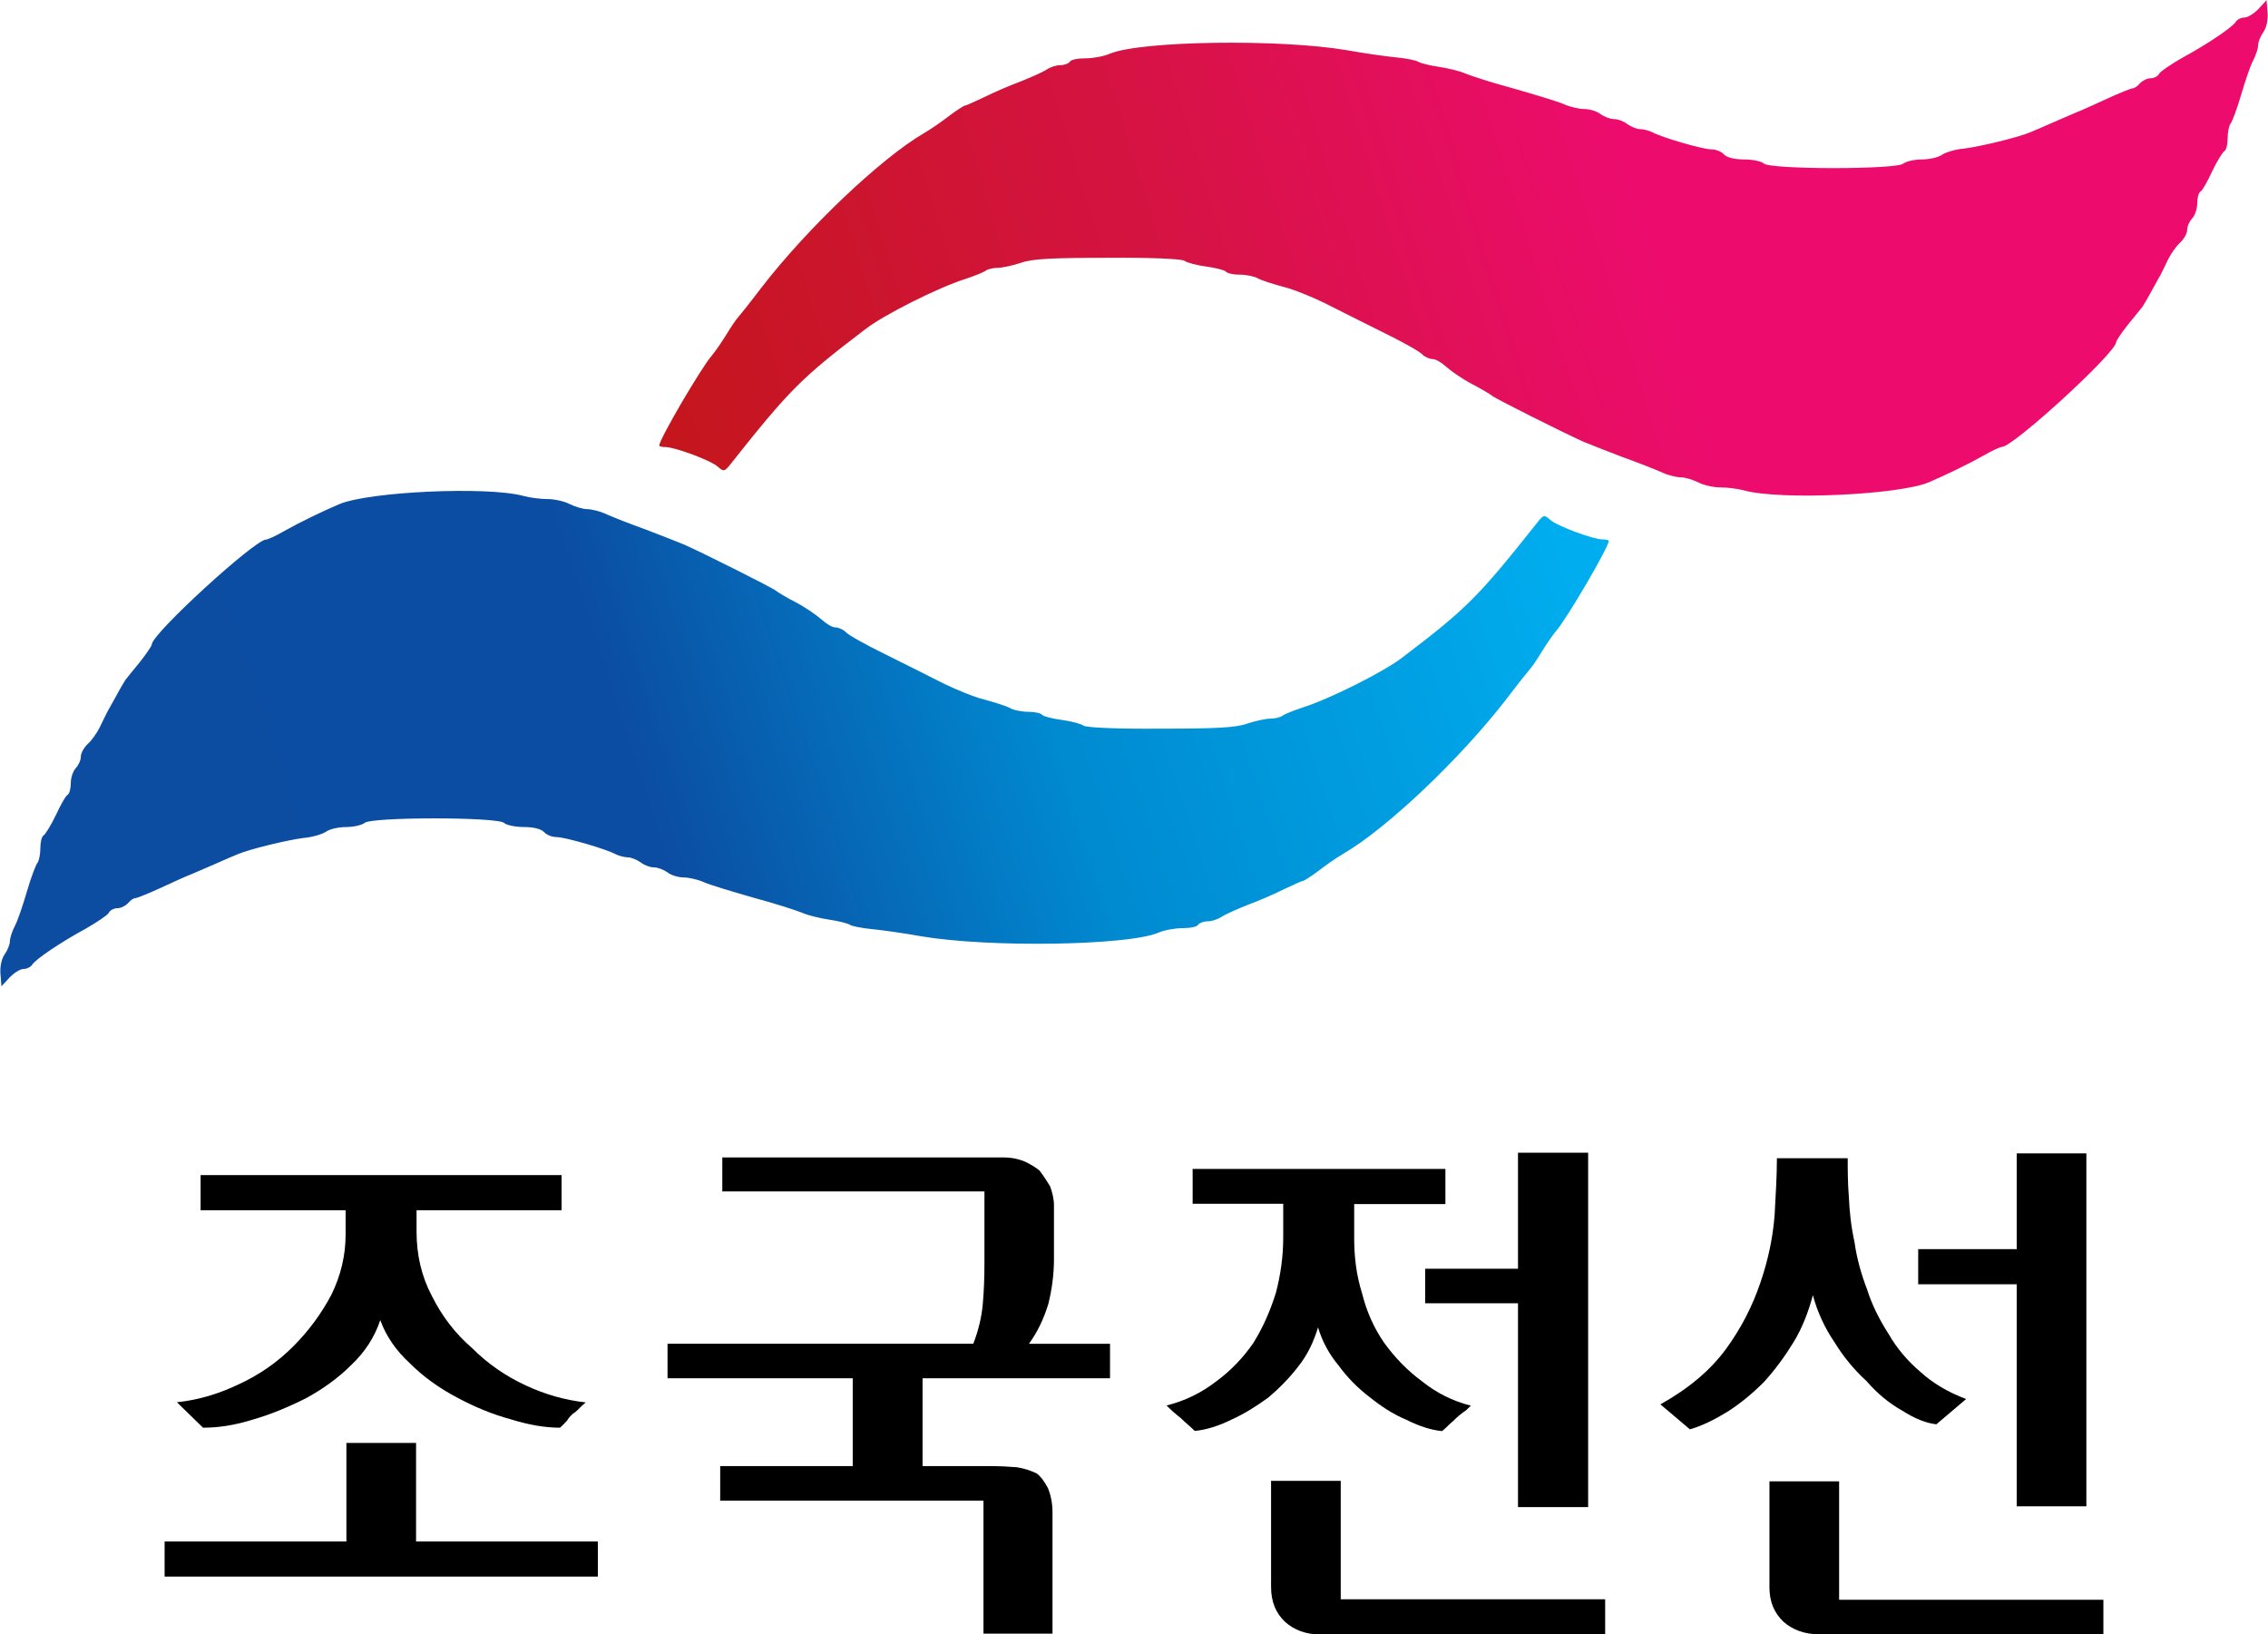
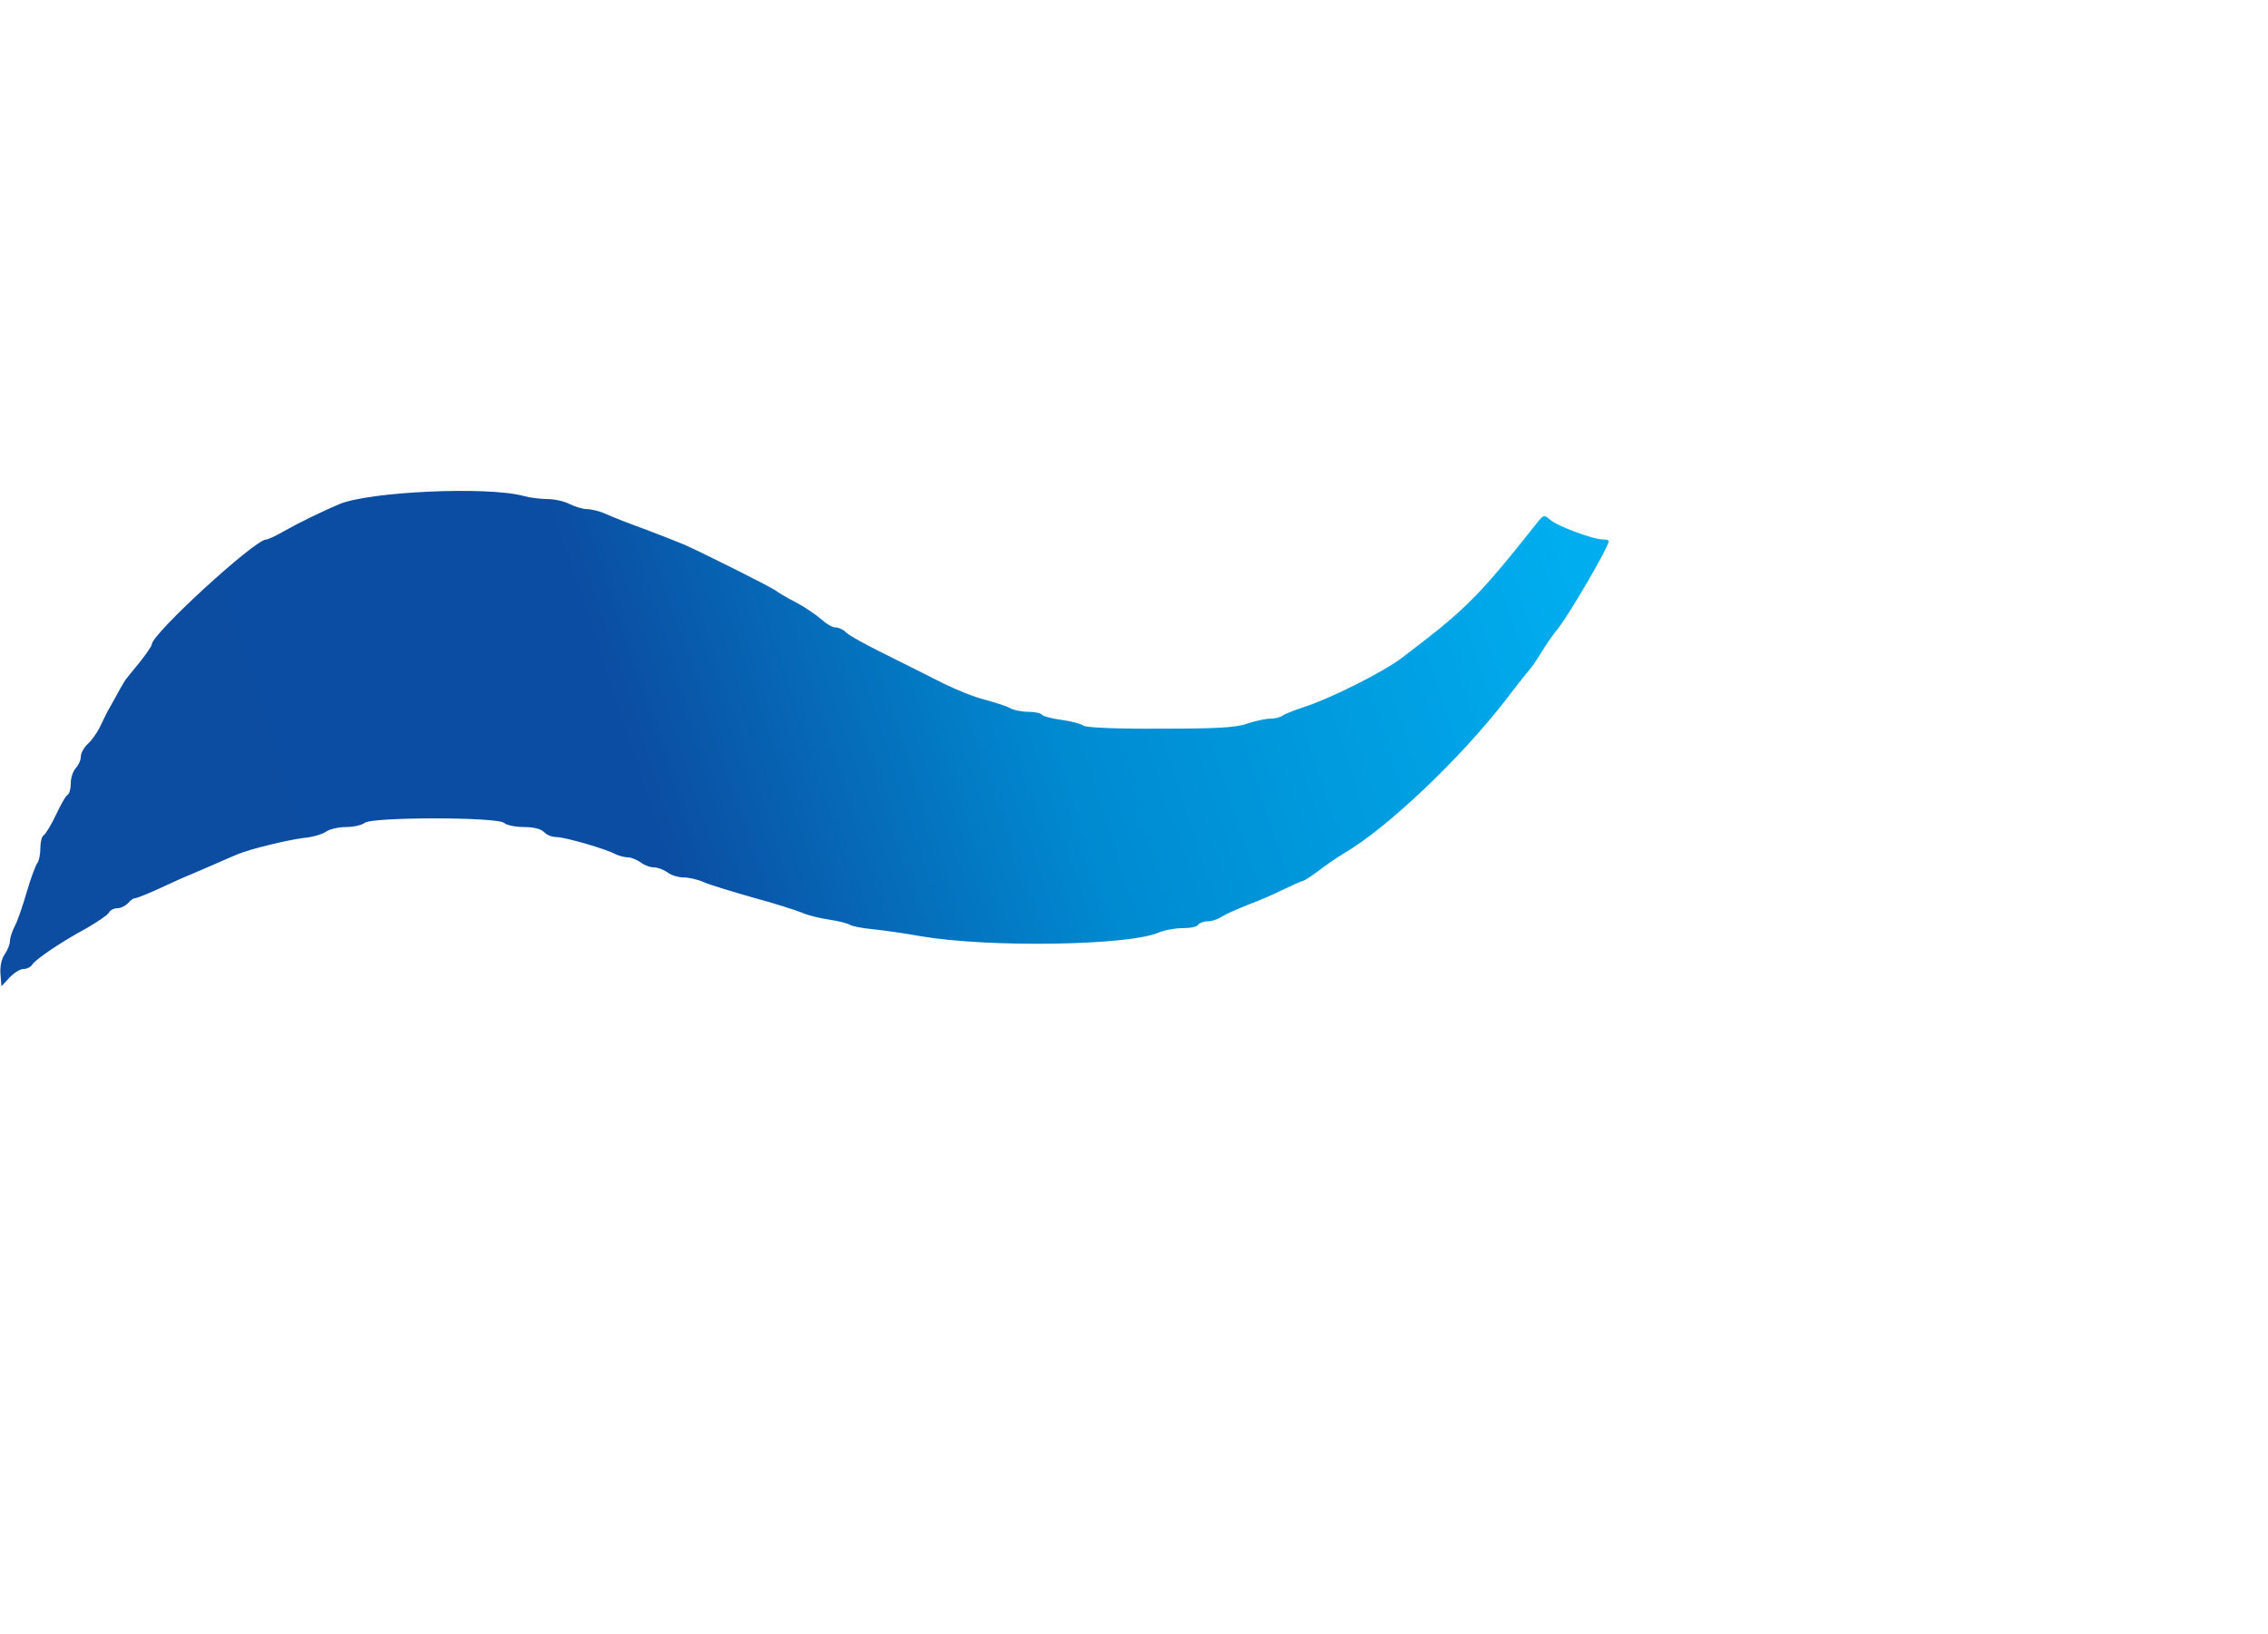
<svg xmlns="http://www.w3.org/2000/svg" id="_레이어_2" data-name="레이어 2" viewBox="0 0 139.98 100.86">
  <defs>
    <style>
      .cls-1 {
        fill: url(#_무제_그라디언트_2);
      }

      .cls-2 {
        fill: url(#_무제_그라디언트_3);
      }
    </style>
    <linearGradient id="_무제_그라디언트_3" data-name="무제 그라디언트 3" x1="-520.21" y1="1004.15" x2="-421.51" y2="1034.82" gradientTransform="translate(562 1036.69) scale(1 -1)" gradientUnits="userSpaceOnUse">
      <stop offset="0" stop-color="#c4161c" />
      <stop offset=".32" stop-color="#d51341" />
      <stop offset=".61" stop-color="#ed0c6e" />
      <stop offset="1" stop-color="#ed0c6e" />
    </linearGradient>
    <linearGradient id="_무제_그라디언트_2" data-name="무제 그라디언트 2" x1="-562.29" y1="976.92" x2="-466.39" y2="1008.37" gradientTransform="translate(562 1036.69) scale(1 -1)" gradientUnits="userSpaceOnUse">
      <stop offset="0" stop-color="#0c4da2" />
      <stop offset=".41" stop-color="#0b4da2" />
      <stop offset=".66" stop-color="#008ad0" />
      <stop offset="1" stop-color="#00aeef" />
    </linearGradient>
  </defs>
  <g id="_레이어_1-2" data-name="레이어 1">
    <g>
-       <path class="cls-2" d="m139.41.54c-.29.29-.67.54-.88.54s-.46.13-.54.27c-.21.33-1.75,1.38-3.36,2.25-.65.38-1.27.79-1.36.94-.08.17-.33.29-.54.29s-.5.15-.65.31c-.15.17-.33.31-.44.31s-.83.29-1.61.65c-.77.35-1.59.73-1.82.81-.23.1-.88.38-1.46.63-.56.25-1.23.54-1.46.63-.73.31-3.09.88-4.07,1-.52.04-1.13.23-1.36.38-.23.17-.79.29-1.25.29s-.98.13-1.13.25c-.35.38-8.24.38-8.62,0-.13-.13-.69-.25-1.23-.25-.61,0-1.06-.13-1.23-.31-.15-.17-.48-.31-.77-.31-.52,0-3.05-.73-3.65-1.06-.21-.1-.54-.19-.75-.19s-.56-.15-.79-.31c-.21-.17-.58-.31-.83-.31-.23,0-.61-.15-.83-.31-.21-.17-.67-.31-.98-.31-.33,0-.9-.13-1.25-.29-.38-.17-1.75-.58-3.07-.96-1.31-.35-2.67-.79-3.03-.94-.33-.15-1.08-.33-1.67-.42-.56-.08-1.13-.23-1.25-.31-.1-.08-.73-.21-1.36-.27s-1.98-.25-3.03-.44c-4.17-.71-12.71-.58-14.63.21-.38.17-1.06.29-1.52.29s-.9.08-.96.21c-.06.1-.33.21-.58.21-.27,0-.65.13-.88.29-.23.15-.94.46-1.56.71-.63.23-1.65.67-2.23.96-.61.29-1.17.54-1.23.54s-.48.27-.9.58c-.42.33-1.13.83-1.61,1.11-2.67,1.56-7.16,5.82-9.99,9.47-.79,1.04-1.5,1.92-1.56,1.98s-.35.48-.63.94-.69,1.06-.94,1.36c-.65.75-3.23,5.15-3.23,5.53,0,.06.17.1.38.1.58,0,2.82.83,3.23,1.21.38.33.42.31.83-.21,3.61-4.55,4.34-5.28,8.26-8.26,1.15-.9,4.53-2.59,6.18-3.11.58-.19,1.13-.42,1.25-.5.1-.1.44-.19.75-.19.29,0,.96-.15,1.44-.31.69-.25,1.92-.31,5.38-.31,2.59-.02,4.57.06,4.72.19.13.1.73.27,1.34.35.61.08,1.15.23,1.21.31.06.1.44.19.83.19.42,0,.92.1,1.15.23s.94.35,1.56.52c.63.15,1.75.61,2.55,1,.77.4,2.38,1.19,3.57,1.79,1.19.58,2.32,1.21,2.46,1.38.17.17.46.29.65.29s.56.23.86.5c.31.27,1,.75,1.56,1.04s1.13.63,1.25.73c.23.19,4.38,2.27,5.65,2.84.35.15,1.42.56,2.4.94.98.35,2.09.79,2.46.96s.9.29,1.15.29.73.15,1.06.31c.31.17.94.31,1.36.31s1.08.08,1.48.19c2.23.61,9.53.27,11.37-.5,1.04-.44,2.46-1.13,3.42-1.67.5-.29,1-.52,1.11-.52.69,0,7.05-5.82,7.05-6.47,0-.08.33-.58.73-1.08.4-.48.81-1,.9-1.11.08-.13.33-.54.54-.94.23-.4.48-.88.58-1.04.08-.17.31-.61.46-.94.17-.35.5-.81.73-1.02.25-.23.44-.58.44-.79,0-.23.15-.54.31-.71.17-.19.31-.58.31-.92s.08-.65.19-.73c.13-.06.44-.63.73-1.25.29-.61.65-1.19.75-1.25.13-.06.21-.44.21-.81,0-.35.08-.75.17-.88.1-.1.4-.9.65-1.75.25-.86.58-1.84.75-2.15.17-.33.31-.75.31-.96,0-.19.15-.56.33-.81.19-.27.29-.77.25-1.21l-.06-.75-.5.54Z" />
      <path class="cls-1" d="m.57,60.34c.29-.29.67-.54.88-.54s.46-.13.54-.27c.21-.33,1.75-1.38,3.36-2.25.65-.38,1.27-.79,1.36-.94.08-.17.33-.29.54-.29s.5-.15.65-.31c.15-.17.33-.31.44-.31s.83-.29,1.61-.65,1.59-.73,1.82-.81c.23-.1.88-.38,1.46-.63.56-.25,1.23-.54,1.46-.63.73-.31,3.09-.88,4.07-1,.52-.04,1.13-.23,1.36-.38.23-.17.79-.29,1.25-.29s.98-.13,1.13-.25c.35-.38,8.24-.38,8.62,0,.13.13.69.25,1.23.25.61,0,1.06.13,1.23.31.15.17.48.31.77.31.52,0,3.05.73,3.65,1.06.21.1.54.19.75.19s.56.15.79.31c.21.17.58.31.83.31.23,0,.61.15.83.31.21.17.67.31.98.31.33,0,.9.13,1.25.29.38.17,1.75.58,3.07.96,1.31.35,2.67.79,3.03.94.33.15,1.08.33,1.67.42.56.08,1.13.23,1.25.31.1.08.73.21,1.36.27s1.98.25,3.03.44c4.17.71,12.71.58,14.63-.21.38-.17,1.06-.29,1.52-.29s.9-.08.96-.21c.06-.1.33-.21.58-.21.27,0,.65-.13.88-.29.23-.15.94-.46,1.56-.71.63-.23,1.65-.67,2.23-.96.61-.29,1.17-.54,1.23-.54s.48-.27.9-.58c.42-.33,1.13-.83,1.61-1.11,2.67-1.56,7.16-5.82,9.99-9.47.79-1.04,1.5-1.92,1.56-1.98s.35-.48.63-.94.69-1.06.94-1.36c.65-.75,3.23-5.15,3.23-5.53,0-.06-.17-.1-.38-.1-.58,0-2.82-.83-3.23-1.21-.38-.33-.42-.31-.83.21-3.61,4.55-4.34,5.28-8.26,8.26-1.15.9-4.53,2.59-6.18,3.11-.58.19-1.13.42-1.25.5-.1.1-.44.19-.75.19-.29,0-.96.15-1.44.31-.69.25-1.92.31-5.38.31-2.59.02-4.57-.06-4.72-.19-.13-.1-.73-.27-1.34-.35s-1.15-.23-1.21-.31c-.06-.1-.44-.19-.83-.19-.42,0-.92-.1-1.15-.23s-.94-.35-1.56-.52c-.63-.15-1.75-.61-2.55-1-.77-.4-2.38-1.19-3.57-1.79-1.19-.58-2.32-1.21-2.46-1.38-.17-.17-.46-.29-.65-.29s-.56-.23-.86-.5c-.31-.27-1-.75-1.56-1.04s-1.13-.63-1.25-.73c-.23-.19-4.38-2.27-5.65-2.84-.35-.15-1.42-.56-2.4-.94-.98-.35-2.09-.79-2.46-.96s-.9-.29-1.15-.29-.73-.15-1.06-.31c-.31-.17-.94-.31-1.36-.31s-1.08-.08-1.48-.19c-2.23-.61-9.53-.27-11.37.5-1.04.44-2.46,1.13-3.42,1.67-.5.29-1,.52-1.11.52-.69,0-7.05,5.82-7.05,6.47,0,.08-.33.58-.73,1.08-.4.48-.81,1-.9,1.11-.08.13-.33.54-.54.94-.23.4-.48.88-.58,1.04-.08.17-.31.61-.46.94-.17.35-.5.81-.73,1.02-.25.23-.44.58-.44.79,0,.23-.15.54-.31.71-.17.19-.31.58-.31.92s-.08.65-.19.73c-.13.06-.44.63-.73,1.25-.29.61-.65,1.19-.75,1.25-.13.06-.21.44-.21.81,0,.35-.08.75-.17.88-.1.1-.4.9-.65,1.75-.25.86-.58,1.84-.75,2.15-.17.33-.31.75-.31.96,0,.19-.15.56-.33.81-.19.27-.29.77-.25,1.21l.06.75.5-.54Z" />
    </g>
    <g>
-       <path d="m25.68,89.05v6.08h11.22v2.17H10.16v-2.17h11.22v-6.08h4.3Zm-13.28-16.53h22.26v2.17h-8.95v1.33c0,1.43.31,2.76.94,3.95.63,1.26,1.43,2.31,2.48,3.22.98.98,2.1,1.75,3.32,2.31,1.19.56,2.45.91,3.7,1.05-.21.17-.35.31-.45.42-.14.14-.28.24-.38.31-.14.14-.24.24-.31.38-.14.14-.28.31-.45.45-.91,0-1.92-.17-3.04-.52-1.15-.31-2.24-.77-3.29-1.33-1.12-.59-2.1-1.29-2.94-2.13-.84-.77-1.47-1.68-1.82-2.66-.35,1.05-.94,1.96-1.78,2.76-.84.84-1.78,1.5-2.8,2.06-1.12.56-2.2,1.01-3.32,1.33-1.12.35-2.13.49-3.04.49l-1.61-1.57c1.33-.14,2.59-.52,3.84-1.12,1.22-.56,2.34-1.33,3.32-2.31.98-.98,1.75-2.03,2.38-3.22.56-1.15.87-2.38.87-3.7v-1.5h-8.95v-2.17Z" />
-       <path d="m56.96,90.48h4.12c.63,0,1.19.03,1.68.07.45.07.87.21,1.22.38.28.21.49.52.7.91.17.42.28.91.28,1.5v7.48h-4.26v-8.21h-16.25v-2.13h8.18v-5.42h-11.43v-2.13h18.87c.31-.8.52-1.64.59-2.48.07-.8.1-1.64.1-2.55v-4.37h-16.18v-2.1h17.37c.42,0,.8.07,1.19.21.35.14.7.35,1.01.59.24.31.45.63.66.98.14.38.24.77.24,1.19v3.32c0,.98-.14,1.92-.35,2.76-.28.91-.66,1.71-1.19,2.45h5v2.13h-11.57v5.42Z" />
-       <path d="m73.59,72.14h15.62v2.17h-5.63v2.1c0,1.19.14,2.31.49,3.42.28,1.12.73,2.13,1.36,3.04.66.91,1.43,1.71,2.34,2.38.87.7,1.89,1.22,3.01,1.5-.21.21-.35.35-.49.42-.17.14-.31.24-.42.35-.14.14-.24.24-.38.35-.14.14-.31.31-.49.45-.7-.07-1.43-.31-2.2-.7-.84-.35-1.57-.84-2.27-1.4-.73-.56-1.36-1.19-1.92-1.96-.59-.7-1.01-1.5-1.26-2.34-.28.91-.66,1.71-1.22,2.41-.56.73-1.19,1.36-1.85,1.92-.77.56-1.5,1.01-2.27,1.36-.77.38-1.54.63-2.27.7-.28-.28-.59-.52-.87-.8-.31-.24-.59-.49-.87-.77,1.12-.28,2.13-.77,3.04-1.47.91-.66,1.68-1.47,2.31-2.38.59-.94,1.05-1.99,1.4-3.11.28-1.08.45-2.2.45-3.39v-2.1h-5.59v-2.17Zm9.16,26.56h16.32v2.17h-17.58c-.91,0-1.61-.28-2.17-.77-.59-.56-.87-1.26-.87-2.17v-6.54h4.3v7.3Zm15.27-27.57v21.88h-4.33v-12.58h-5.73v-2.13h5.73v-7.16h4.33Z" />
-       <path d="m119.51,87.9c-.63-.07-1.33-.35-2.1-.84-.8-.45-1.54-1.05-2.2-1.82-.77-.7-1.43-1.5-1.99-2.41-.59-.87-1.05-1.85-1.33-2.9-.28,1.05-.66,2.03-1.19,2.9-.56.91-1.15,1.71-1.82,2.45-.77.77-1.5,1.36-2.27,1.85-.8.49-1.57.87-2.31,1.08l-1.82-1.54c1.75-.98,3.08-2.1,4.05-3.42.94-1.29,1.64-2.66,2.13-4.12.49-1.43.77-2.83.87-4.16.07-1.29.14-2.45.14-3.49h4.37c0,.7,0,1.5.07,2.38.04.91.14,1.85.35,2.8.14,1.01.42,1.99.77,2.9.31.98.77,1.89,1.33,2.76.52.91,1.19,1.68,1.96,2.34.77.7,1.71,1.26,2.83,1.68l-1.85,1.57Zm-6.01,10.83h16.32v2.13h-17.54c-.91,0-1.64-.28-2.2-.77-.59-.56-.87-1.26-.87-2.13v-6.54h4.3v7.3Zm15.27-27.54v21.77h-4.3v-13.7h-6.08v-2.17h6.08v-5.91h4.3Z" />
-     </g>
+       </g>
  </g>
</svg>